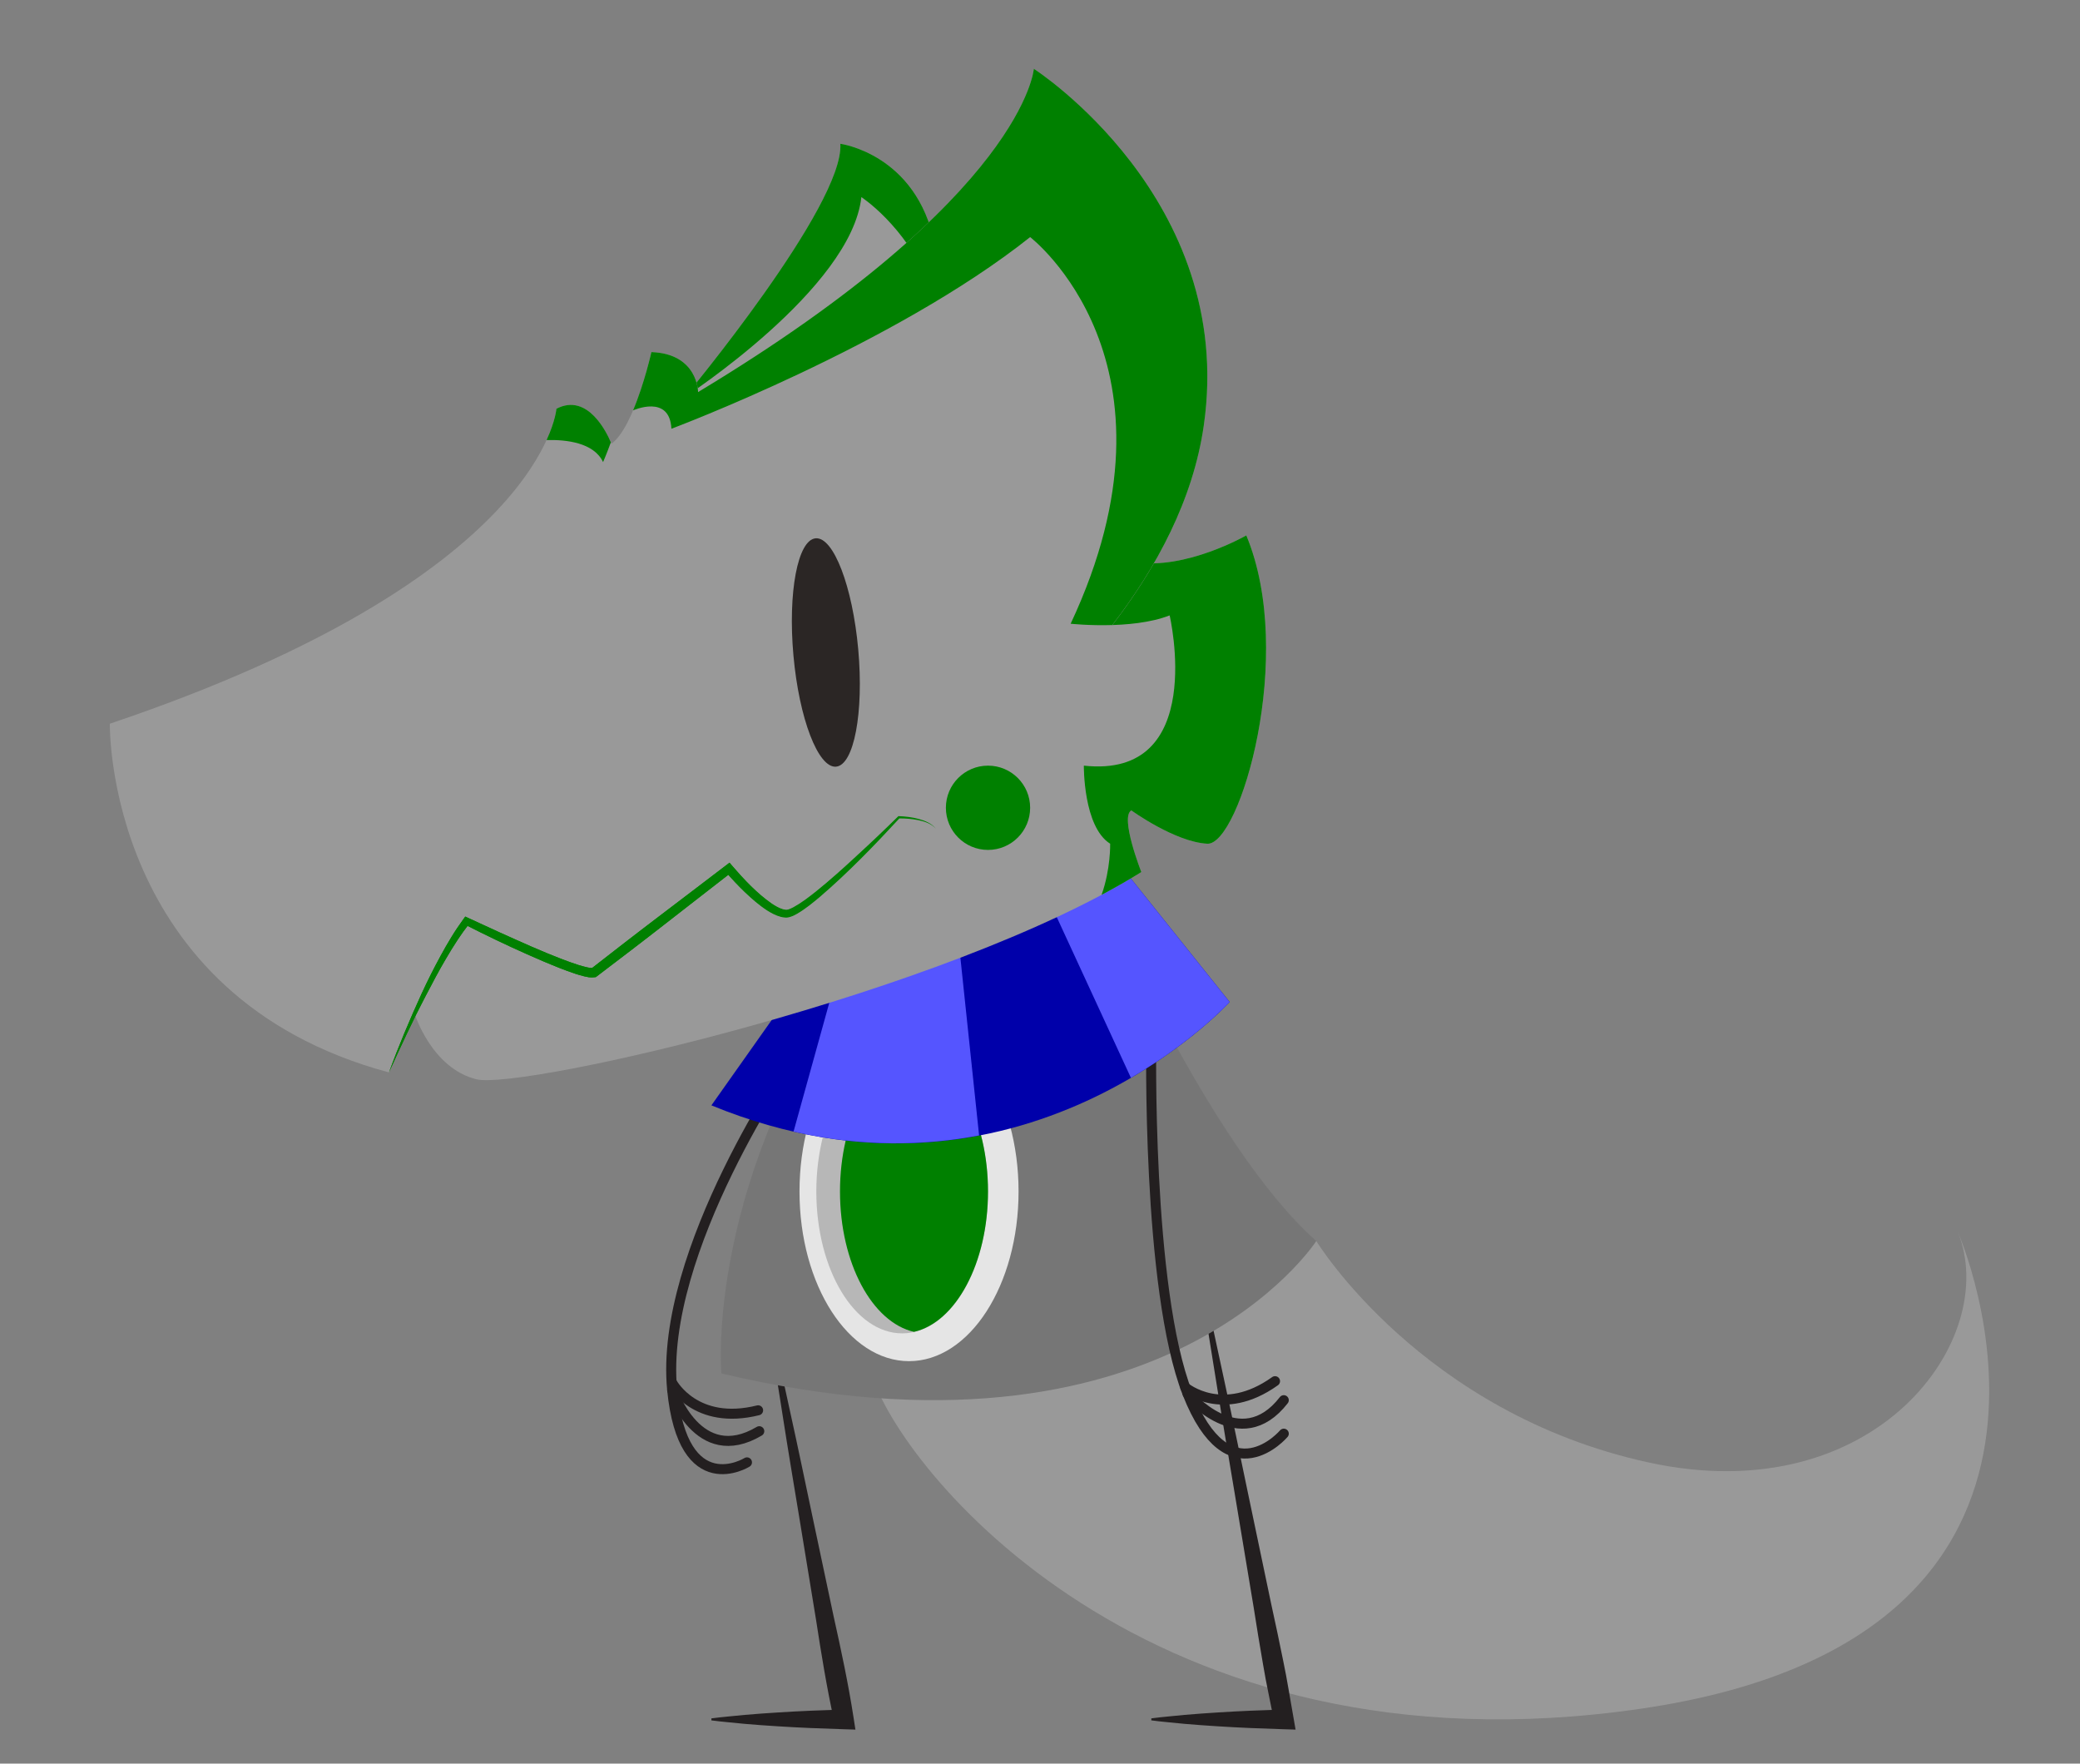
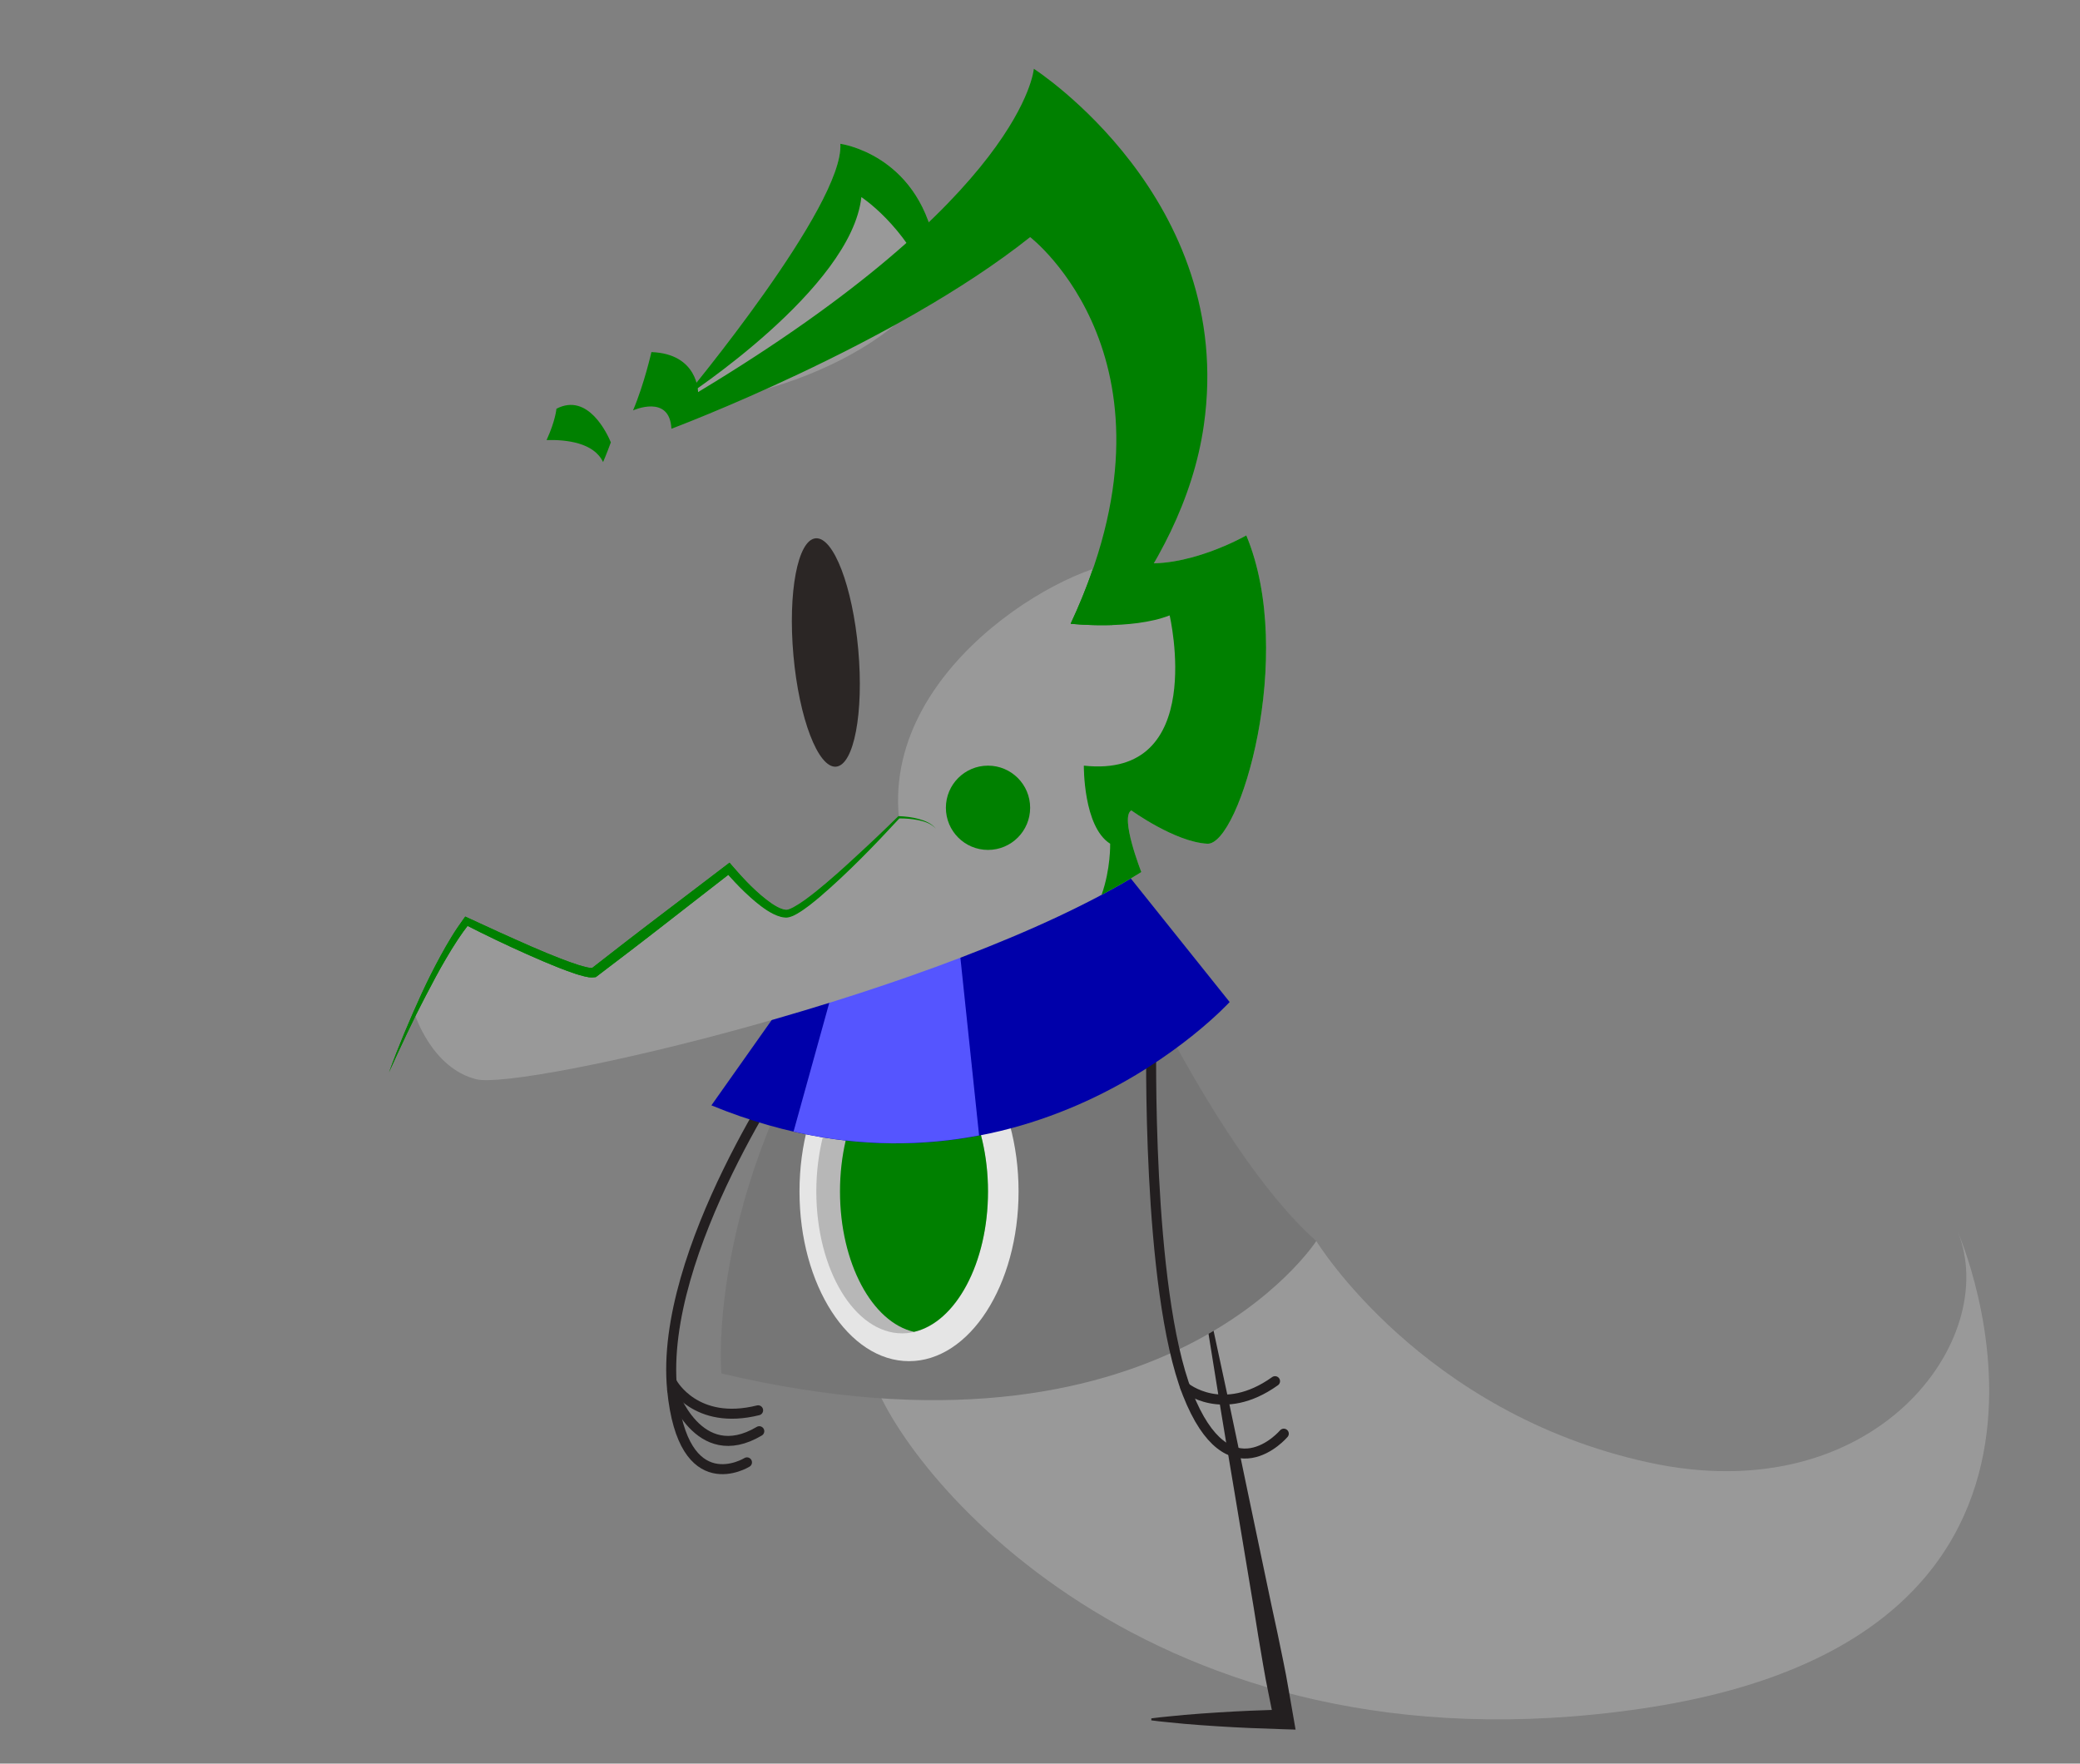
<svg xmlns="http://www.w3.org/2000/svg" style="width: 100%; height: 100%" id="svg2" xml:space="preserve" width="277.313" height="235.113" viewBox="0 0 277.313 235.113">
  <rect x="0" y="0" width="277.313" height="235.113" fill="#808080" stroke="none" />
  <defs id="defs6">
    <clipPath clipPathUnits="userSpaceOnUse" id="clipPath16">
      <path d="M 0,176.335 H 207.985 V 0 H 0 Z" id="path14" />
    </clipPath>
    <clipPath clipPathUnits="userSpaceOnUse" id="clipPath28">
      <path d="M 0,176.335 H 207.985 V 0 H 0 Z" id="path26" />
    </clipPath>
    <clipPath clipPathUnits="userSpaceOnUse" id="clipPath44">
      <path d="M 0,176.335 H 207.985 V 0 H 0 Z" id="path42" />
    </clipPath>
    <clipPath clipPathUnits="userSpaceOnUse" id="clipPath64">
      <path d="M 0,176.335 H 207.985 V 0 H 0 Z" id="path62" />
    </clipPath>
    <clipPath clipPathUnits="userSpaceOnUse" id="clipPath88">
      <path d="M 0,176.335 H 207.985 V 0 H 0 Z" id="path86" />
    </clipPath>
    <clipPath clipPathUnits="userSpaceOnUse" id="clipPath108">
      <path d="M 0,176.335 H 207.985 V 0 H 0 Z" id="path106" />
    </clipPath>
    <clipPath clipPathUnits="userSpaceOnUse" id="clipPath128">
      <path d="M 0,176.335 H 207.985 V 0 H 0 Z" id="path126" />
    </clipPath>
    <clipPath clipPathUnits="userSpaceOnUse" id="clipPath144">
      <path d="M 0,176.335 H 207.985 V 0 H 0 Z" id="path142" />
    </clipPath>
    <clipPath clipPathUnits="userSpaceOnUse" id="clipPath164">
      <path d="M 0,176.335 H 207.985 V 0 H 0 Z" id="path162" />
    </clipPath>
    <clipPath clipPathUnits="userSpaceOnUse" id="clipPath196">
      <path d="M 0,176.335 H 207.985 V 0 H 0 Z" id="path194" />
    </clipPath>
  </defs>
  <g id="g8" transform="matrix(1.333,0,0,-1.333,0,235.113)">
    <g id="g10">
      <g id="g12" clip-path="url(#clipPath16)">
        <g id="g18" transform="translate(131.652,52.266)">
          <path d="M 0,0 C 0,0 10.496,-17.198 33.248,-22.149 56,-27.1 68.5,-9.766 64.167,0.9 c 0,0 17.851,-40.416 -31.658,-47.666 -49.509,-7.25 -74.259,24.25 -77.009,33.5 0,0 28,21.782 44.5,13.266" style="fill:#999999;fill-opacity:1;fill-rule:nonzero;stroke:none" id="path20" />
        </g>
      </g>
    </g>
    <g id="g22">
      <g id="g24" clip-path="url(#clipPath28)">
        <g id="g30" transform="translate(119.99,49.743)">
          <path d="m 0,0 2.425,-11.269 c 0.82,-3.754 1.588,-7.517 2.375,-11.278 l 2.364,-11.28 c 0.408,-1.877 0.817,-3.754 1.19,-5.638 0.201,-0.939 0.368,-1.885 0.533,-2.831 l 0.494,-2.838 0.209,-1.205 -1.179,0.036 c -2.208,0.068 -4.416,0.152 -6.625,0.296 -1.104,0.065 -2.208,0.152 -3.312,0.244 -1.104,0.116 -2.208,0.198 -3.313,0.347 v 0.2 c 1.105,0.148 2.209,0.23 3.313,0.346 1.104,0.092 2.208,0.179 3.312,0.244 2.209,0.144 4.417,0.228 6.625,0.296 l -0.969,-1.168 -0.57,2.824 c -0.189,0.941 -0.376,1.883 -0.531,2.831 -0.336,1.891 -0.635,3.788 -0.936,5.686 l -1.892,11.369 c -0.631,3.789 -1.281,7.575 -1.88,11.371 l -1.83,11.38 z" style="fill:#231f20;fill-opacity:1;fill-rule:nonzero;stroke:none" id="path32" />
        </g>
        <g id="g34" transform="translate(76.853,45.149)">
-           <path d="m 0,0 2.21,-10.12 c 0.747,-3.371 1.443,-6.752 2.158,-10.13 l 2.148,-10.131 c 0.75,-3.371 1.475,-6.747 2.002,-10.16 l 0.186,-1.204 -1.156,0.036 c -2.208,0.068 -4.416,0.152 -6.625,0.296 -1.104,0.064 -2.208,0.151 -3.312,0.244 -1.104,0.116 -2.208,0.197 -3.312,0.346 v 0.2 c 1.104,0.149 2.208,0.23 3.312,0.346 1.104,0.093 2.208,0.18 3.312,0.244 2.209,0.145 4.417,0.229 6.625,0.296 l -0.969,-1.168 c -0.747,3.371 -1.296,6.78 -1.822,10.193 l -1.675,10.221 c -0.559,3.406 -1.138,6.809 -1.665,10.222 l -1.614,10.232 z" style="fill:#231f20;fill-opacity:1;fill-rule:nonzero;stroke:none" id="path36" />
-         </g>
+           </g>
      </g>
    </g>
    <g id="g38">
      <g id="g40" clip-path="url(#clipPath44)">
        <g id="g46" transform="translate(79.369,70.625)">
          <path d="m 0,0 c 0,0 -13.499,-19.375 -12.142,-33.239 1.1,-11.227 7.484,-7.255 7.484,-7.255" style="fill:none;stroke:#231f20;stroke-width:1;stroke-linecap:round;stroke-linejoin:round;stroke-miterlimit:10;stroke-dasharray:none;stroke-opacity:1" id="path48" />
        </g>
        <g id="g50" transform="translate(67.228,37.386)">
          <path d="M 0,0 C 0,0 2.57,-7.787 8.714,-4.139" style="fill:none;stroke:#231f20;stroke-width:1;stroke-linecap:round;stroke-linejoin:round;stroke-miterlimit:10;stroke-dasharray:none;stroke-opacity:1" id="path52" />
        </g>
        <g id="g54" transform="translate(67.245,38.059)">
          <path d="M 0,0 C 0,0 2.32,-4.283 8.581,-2.723" style="fill:none;stroke:#231f20;stroke-width:1;stroke-linecap:round;stroke-linejoin:round;stroke-miterlimit:10;stroke-dasharray:none;stroke-opacity:1" id="path56" />
        </g>
      </g>
    </g>
    <g id="g58">
      <g id="g60" clip-path="url(#clipPath64)">
        <g id="g66" transform="translate(110.176,86.883)">
          <path d="m 0,0 c 0,0 10.726,-25.101 21.476,-34.617 0,0 -15.25,-23.722 -59.5,-13.244 0,0 -1.75,19.571 14.25,41.399 C -7.774,15.367 0,0 0,0" style="fill:#767676;fill-opacity:1;fill-rule:nonzero;stroke:none" id="path68" />
        </g>
        <g id="g70" transform="translate(101.874,57.223)">
          <path d="m 0,0 c 0,-9.373 -4.905,-16.972 -10.955,-16.972 -6.05,0 -10.955,7.599 -10.955,16.972 0,9.373 4.905,16.972 10.955,16.972 C -4.905,16.972 0,9.373 0,0" style="fill:#e5e5e5;fill-opacity:1;fill-rule:nonzero;stroke:none" id="path72" />
        </g>
        <g id="g74" transform="translate(98.819,57.223)">
          <path d="m 0,0 c 0,-7.838 -3.844,-14.192 -8.586,-14.192 -4.742,0 -8.587,6.354 -8.587,14.192 0,7.838 3.845,14.192 8.587,14.192 C -3.844,14.192 0,7.838 0,0" style="fill:#b7b7b7;fill-opacity:1;fill-rule:nonzero;stroke:none" id="path76" />
        </g>
        <g id="g78" transform="translate(91.416,71.265)">
          <path d="m 0,0 c -4.18,-0.956 -7.402,-6.869 -7.402,-14.042 0,-7.172 3.222,-13.086 7.402,-14.041 4.18,0.955 7.402,6.869 7.402,14.041 C 7.402,-6.869 4.18,-0.956 0,0" style="fill:#008000;fill-opacity:1;fill-rule:nonzero;stroke:none" id="path80" />
        </g>
      </g>
    </g>
    <g id="g82">
      <g id="g84" clip-path="url(#clipPath88)">
        <g id="g90" transform="translate(115.152,72.688)">
          <path d="m 0,0 c 0,0 -0.5,-25.188 3.625,-35.688 4.125,-10.5 9.625,-4 9.625,-4" style="fill:none;stroke:#231f20;stroke-width:1;stroke-linecap:round;stroke-linejoin:round;stroke-miterlimit:10;stroke-dasharray:none;stroke-opacity:1" id="path92" />
        </g>
        <g id="g94" transform="translate(118.777,37)">
-           <path d="M 0,0 C 0,0 5.25,-6.299 9.625,-0.65" style="fill:none;stroke:#231f20;stroke-width:1;stroke-linecap:round;stroke-linejoin:round;stroke-miterlimit:10;stroke-dasharray:none;stroke-opacity:1" id="path96" />
-         </g>
+           </g>
        <g id="g98" transform="translate(118.546,37.632)">
          <path d="M 0,0 C 0,0 3.731,-3.132 8.981,0.618" style="fill:none;stroke:#231f20;stroke-width:1;stroke-linecap:round;stroke-linejoin:round;stroke-miterlimit:10;stroke-dasharray:none;stroke-opacity:1" id="path100" />
        </g>
      </g>
    </g>
    <g id="g102">
      <g id="g104" clip-path="url(#clipPath108)">
        <g id="g110" transform="translate(112.319,89.5)">
          <path d="m 0,0 10.667,-13.333 c 0,0 -21,-23 -51.834,-10.334 l 8.006,11.328 z" style="fill:#0000aa;fill-opacity:1;fill-rule:nonzero;stroke:none" id="path112" />
        </g>
        <g id="g114" transform="translate(79.369,63.21)">
          <path d="M 0,0 C 6.845,-1.567 13.075,-1.432 18.558,-0.385 L 16.398,20.131 4.341,15.645 Z" style="fill:#5555ff;fill-opacity:1;fill-rule:nonzero;stroke:none" id="path116" />
        </g>
        <g id="g118" transform="translate(113.113,68.585)">
-           <path d="M 0,0 C 6.319,3.697 9.872,7.582 9.872,7.582 L -0.794,20.915 -8.355,18.102 Z" style="fill:#5555ff;fill-opacity:1;fill-rule:nonzero;stroke:none" id="path120" />
-         </g>
+           </g>
      </g>
    </g>
    <g id="g122">
      <g id="g124" clip-path="url(#clipPath128)">
        <g id="g130" transform="translate(103.993,110.5)">
          <path d="m 0,0 c 0,-1.17 -0.949,-2.119 -2.119,-2.119 -1.17,0 -2.119,0.949 -2.119,2.119 0,1.17 0.949,2.119 2.119,2.119 C -0.949,2.119 0,1.17 0,0" style="fill:#ffffff;fill-opacity:1;fill-rule:nonzero;stroke:none" id="path132" />
        </g>
        <g id="g134" transform="translate(103.993,110.5)">
          <path d="m 0,0 c 0,-1.17 -0.949,-2.119 -2.119,-2.119 -1.17,0 -2.119,0.949 -2.119,2.119 0,1.17 0.949,2.119 2.119,2.119 C -0.949,2.119 0,1.17 0,0 Z" style="fill:none;stroke:#231f20;stroke-width:1;stroke-linecap:butt;stroke-linejoin:miter;stroke-miterlimit:10;stroke-dasharray:none;stroke-opacity:1" id="path136" />
        </g>
      </g>
    </g>
    <g id="g138">
      <g id="g140" clip-path="url(#clipPath144)">
        <g id="g146" transform="translate(89.902,94.644)">
          <path d="m 0,0 c 0,0 -9.25,-9.644 -11.25,-9.644 -2,0 -5.75,4.497 -5.75,4.497 l -13.5,-10.386 c -1.5,-0.389 -12.748,5.139 -12.748,5.139 -3.497,-4.5 -5.187,-9.248 -5.187,-9.248 0,0 1.685,-5.453 6.185,-6.561 4.5,-1.107 47,8.559 66.5,20.726 0,0 -2.167,5.5 -1,6.167 0,0 4.373,-3.167 7.603,-3.334 3.23,-0.166 8.897,18.834 3.897,30.834 0,0 -6.085,-3.5 -11.167,-2.667 C 18.501,26.356 -1.513,15.749 0,0" style="fill:#999999;fill-opacity:1;fill-rule:nonzero;stroke:none" id="path148" />
        </g>
        <g id="g150" transform="translate(103.032,95.594)">
          <path d="m 0,0 c 0,-2.327 -1.886,-4.214 -4.214,-4.214 -2.327,0 -4.213,1.887 -4.213,4.214 0,2.327 1.886,4.214 4.213,4.214 C -1.886,4.214 0,2.327 0,0" style="fill:#008000;fill-opacity:1;fill-rule:nonzero;stroke:none" id="path152" />
        </g>
        <g id="g154" transform="translate(113.485,120.167)">
          <path d="m 0,0 c -0.951,0.156 -2.424,-0.089 -4.181,-0.692 -0.606,-1.756 -1.33,-3.575 -2.22,-5.475 0,0 6.068,-0.666 9.901,0.834 0,0 3.836,-16.386 -8.582,-15.026 0,0 -0.069,-6.114 2.633,-7.808 0,0 0.063,-2.522 -0.86,-5.116 1.407,0.749 2.738,1.511 3.976,2.283 0,0 -2.167,5.5 -1,6.167 0,0 4.373,-3.167 7.603,-3.334 3.23,-0.166 8.897,18.834 3.897,30.834 0,0 -6.085,-3.5 -11.167,-2.667" style="fill:#008000;fill-opacity:1;fill-rule:nonzero;stroke:none" id="path156" />
        </g>
      </g>
    </g>
    <g id="g158">
      <g id="g160" clip-path="url(#clipPath164)">
        <g id="g166" transform="translate(68.485,136.667)">
          <path d="m 0,0 c 0,0 15.96,19.167 15.564,25.333 0,0 7.603,-1 9.436,-10 C 26.833,6.333 6.5,-1.5 0,0" style="fill:#999999;fill-opacity:1;fill-rule:nonzero;stroke:none" id="path168" />
        </g>
        <g id="g170" transform="translate(86.152,156.667)">
          <path d="m 0,0 c 0,0 4.321,-2.798 6.773,-8.616 0.603,1.272 0.836,2.597 0.56,3.949 -1.833,9 -9.436,10 -9.436,10 C -1.706,-0.833 -17.667,-20 -17.667,-20 -17.667,-20 -1,-9.167 0,0" style="fill:#008000;fill-opacity:1;fill-rule:nonzero;stroke:none" id="path172" />
        </g>
        <g id="g174" transform="translate(38.902,69.128)" style="fill:@_mainColour">
-           <path d="m 0,0 c 0,0 4.255,10.622 7.752,15.122 0,0 11.248,-5.528 12.748,-5.139 L 34,20.369 c 0,0 3.75,-4.497 5.75,-4.497 2,0 11.25,9.644 11.25,9.644 0,0 27.25,16.53 30.5,39.193 3.25,22.663 -17,35.663 -17,35.663 0,0 -0.917,-12.666 -33.583,-32.333 0,0 0,3.833 -4.667,4 0,0 -1.667,-7.5 -4,-9.167 0,0 -2,5.334 -5.5,3.5 0,0 -1.167,-16.833 -44.667,-31.5 0,0 -0.5,-27.244 27.917,-34.872" style="fill:#999999;fill-opacity:1;fill-rule:nonzero;stroke:none" id="path176" />
-         </g>
+           </g>
        <g id="g178" transform="translate(103.402,169.5)">
          <path d="m 0,0 c 0,0 -0.917,-12.667 -33.583,-32.333 0,0 0,3.833 -4.667,4 0,0 -0.705,-3.158 -1.837,-5.832 0,0 3.67,1.665 3.837,-1.835 0,0 22.26,8.333 35.88,19.167 0,0 16.318,-12.5 4.052,-38.667 0,0 1.856,-0.202 4.161,-0.131 4.429,5.751 8.09,12.525 9.157,19.968 C 20.25,-13 0,0 0,0" style="fill:#008000;fill-opacity:1;fill-rule:nonzero;stroke:none" id="path180" />
        </g>
        <g id="g182" transform="translate(60.319,130.167)">
          <path d="m 0,0 c 0,0 0.345,0.789 0.777,1.973 -0.333,0.799 -2.268,5.024 -5.444,3.36 0,0 -0.081,-1.158 -0.984,-3.13 C -3.669,2.254 -0.922,1.947 0,0" style="fill:#008000;fill-opacity:1;fill-rule:nonzero;stroke:none" id="path184" />
        </g>
        <g id="g186" transform="translate(38.902,69.128)">
          <path d="m 0,0 c 0.975,2.669 2.081,5.288 3.262,7.877 0.598,1.292 1.235,2.566 1.92,3.819 0.335,0.63 0.7,1.246 1.071,1.86 0.372,0.613 0.778,1.209 1.204,1.796 l 0.173,0.24 0.288,-0.133 c 2.081,-0.963 4.168,-1.928 6.269,-2.843 1.05,-0.458 2.108,-0.897 3.171,-1.304 0.532,-0.206 1.066,-0.392 1.6,-0.567 0.263,-0.07 0.536,-0.165 0.791,-0.215 l 0.379,-0.074 c 0.108,-0.008 0.164,0.007 0.252,-0.01 l -0.171,-0.084 c 4.464,3.508 9.019,6.898 13.526,10.351 l 0.325,0.25 0.274,-0.316 c 1.19,-1.374 2.468,-2.754 3.925,-3.789 0.368,-0.24 0.752,-0.469 1.136,-0.58 0.096,-0.032 0.184,-0.029 0.276,-0.049 l 0.069,-0.012 c -0.056,-0.007 0.034,0.004 0.044,0.005 0.051,0.009 0.131,0.008 0.159,0.026 0.124,0.04 0.348,0.124 0.534,0.231 0.776,0.422 1.52,0.992 2.241,1.563 2.878,2.332 5.592,4.897 8.282,7.474 C 49.756,24.128 48.469,22.778 47.157,21.451 45.844,20.125 44.512,18.815 43.08,17.602 42.36,16.997 41.638,16.4 40.792,15.903 40.575,15.779 40.371,15.669 40.049,15.577 39.968,15.551 39.927,15.555 39.865,15.543 39.817,15.539 39.85,15.533 39.735,15.53 l -0.104,0.011 c -0.137,0.018 -0.286,0.022 -0.412,0.059 -0.519,0.134 -0.949,0.382 -1.368,0.635 -1.622,1.075 -2.936,2.426 -4.185,3.856 l 0.599,-0.066 C 29.772,16.554 25.327,13.021 20.791,9.605 L 20.687,9.526 20.62,9.521 C 20.421,9.506 20.187,9.492 20.01,9.513 l -0.467,0.093 c -0.308,0.067 -0.579,0.165 -0.87,0.246 -0.557,0.189 -1.107,0.387 -1.646,0.602 -1.08,0.427 -2.143,0.881 -3.196,1.353 -2.111,0.937 -4.188,1.93 -6.244,2.979 l 0.461,0.106 C 7.624,14.342 7.212,13.778 6.829,13.189 6.448,12.599 6.069,12.005 5.719,11.392 4.999,10.178 4.34,8.926 3.688,7.669 2.369,5.161 1.176,2.585 0,0" style="fill:#008000;fill-opacity:1;fill-rule:nonzero;stroke:none" id="path188" />
        </g>
      </g>
    </g>
    <g id="g190">
      <g id="g192" clip-path="url(#clipPath196)">
        <g id="g198" transform="translate(38.902,69.128)">
          <path d="m 0,0 c 0.98,2.666 2.086,5.286 3.272,7.872 0.591,1.295 1.235,2.566 1.919,3.819 0.336,0.63 0.701,1.245 1.072,1.858 0.373,0.613 0.779,1.208 1.204,1.795 l 0.169,0.231 0.276,-0.129 c 2.077,-0.972 4.175,-1.915 6.273,-2.837 1.051,-0.455 2.107,-0.9 3.172,-1.307 0.531,-0.202 1.066,-0.397 1.6,-0.565 0.266,-0.082 0.534,-0.162 0.794,-0.22 0.244,-0.066 0.563,-0.095 0.631,-0.08 l -0.168,-0.082 c 2.247,1.735 4.471,3.5 6.738,5.209 l 6.775,5.16 0.338,0.257 0.279,-0.325 c 1.182,-1.38 2.479,-2.747 3.939,-3.763 0.364,-0.245 0.748,-0.466 1.123,-0.573 0.092,-0.024 0.186,-0.049 0.27,-0.052 l 0.064,-0.006 c -0.069,-0.007 0.031,0.004 0.038,0.005 0.05,0.009 0.132,0.009 0.157,0.025 0.111,0.038 0.335,0.121 0.519,0.227 0.77,0.419 1.513,0.989 2.233,1.559 1.441,1.157 2.822,2.405 4.184,3.671 1.371,1.256 2.721,2.54 4.047,3.846 l 0.037,0.037 0.044,-0.002 c 0.675,-0.027 1.34,-0.104 1.988,-0.282 0.636,-0.174 1.3,-0.441 1.711,-0.976 -0.444,0.506 -1.106,0.721 -1.74,0.854 -0.643,0.129 -1.306,0.184 -1.957,0.176 l 0.081,0.035 C 48.55,22.696 45.961,20.01 43.11,17.564 42.388,16.959 41.666,16.361 40.813,15.862 40.594,15.737 40.39,15.626 40.055,15.532 39.971,15.506 39.932,15.51 39.869,15.497 39.818,15.493 39.86,15.489 39.733,15.485 l -0.11,0.005 c -0.149,0.004 -0.284,0.034 -0.417,0.065 -0.528,0.137 -0.964,0.383 -1.38,0.642 -0.822,0.531 -1.532,1.168 -2.22,1.82 -0.683,0.66 -1.327,1.34 -1.95,2.065 l 0.617,-0.068 -6.725,-5.226 C 25.315,13.036 23.039,11.339 20.786,9.612 L 20.694,9.541 20.618,9.529 c -0.503,-0.078 -0.762,0.021 -1.075,0.082 -0.301,0.07 -0.584,0.158 -0.866,0.248 -0.561,0.183 -1.106,0.388 -1.647,0.6 -1.081,0.425 -2.141,0.884 -3.196,1.353 -2.112,0.933 -4.182,1.944 -6.241,2.987 l 0.444,0.102 C 7.613,14.35 7.202,13.785 6.819,13.196 6.438,12.605 6.06,12.011 5.71,11.398 4.989,10.183 4.337,8.927 3.678,7.674 2.363,5.163 1.171,2.587 0,0" style="fill:#008000;fill-opacity:1;fill-rule:nonzero;stroke:none" id="path200" />
        </g>
      </g>
    </g>
    <g id="g202">
      <g id="g210" transform="translate(85.841,111.415)">
        <path d="m 0,0 c 0.565,-6.306 -0.429,-11.548 -2.219,-11.709 -1.791,-0.16 -3.7,4.822 -4.265,11.128 -0.564,6.307 0.429,11.549 2.22,11.709 C -2.474,11.288 -0.565,6.306 0,0" style="fill:#2b2625;fill-opacity:1;fill-rule:nonzero;stroke:none" id="path212" />
      </g>
    </g>
    <g id="g218" transform="translate(103.025,119.782)" />
  </g>
</svg>